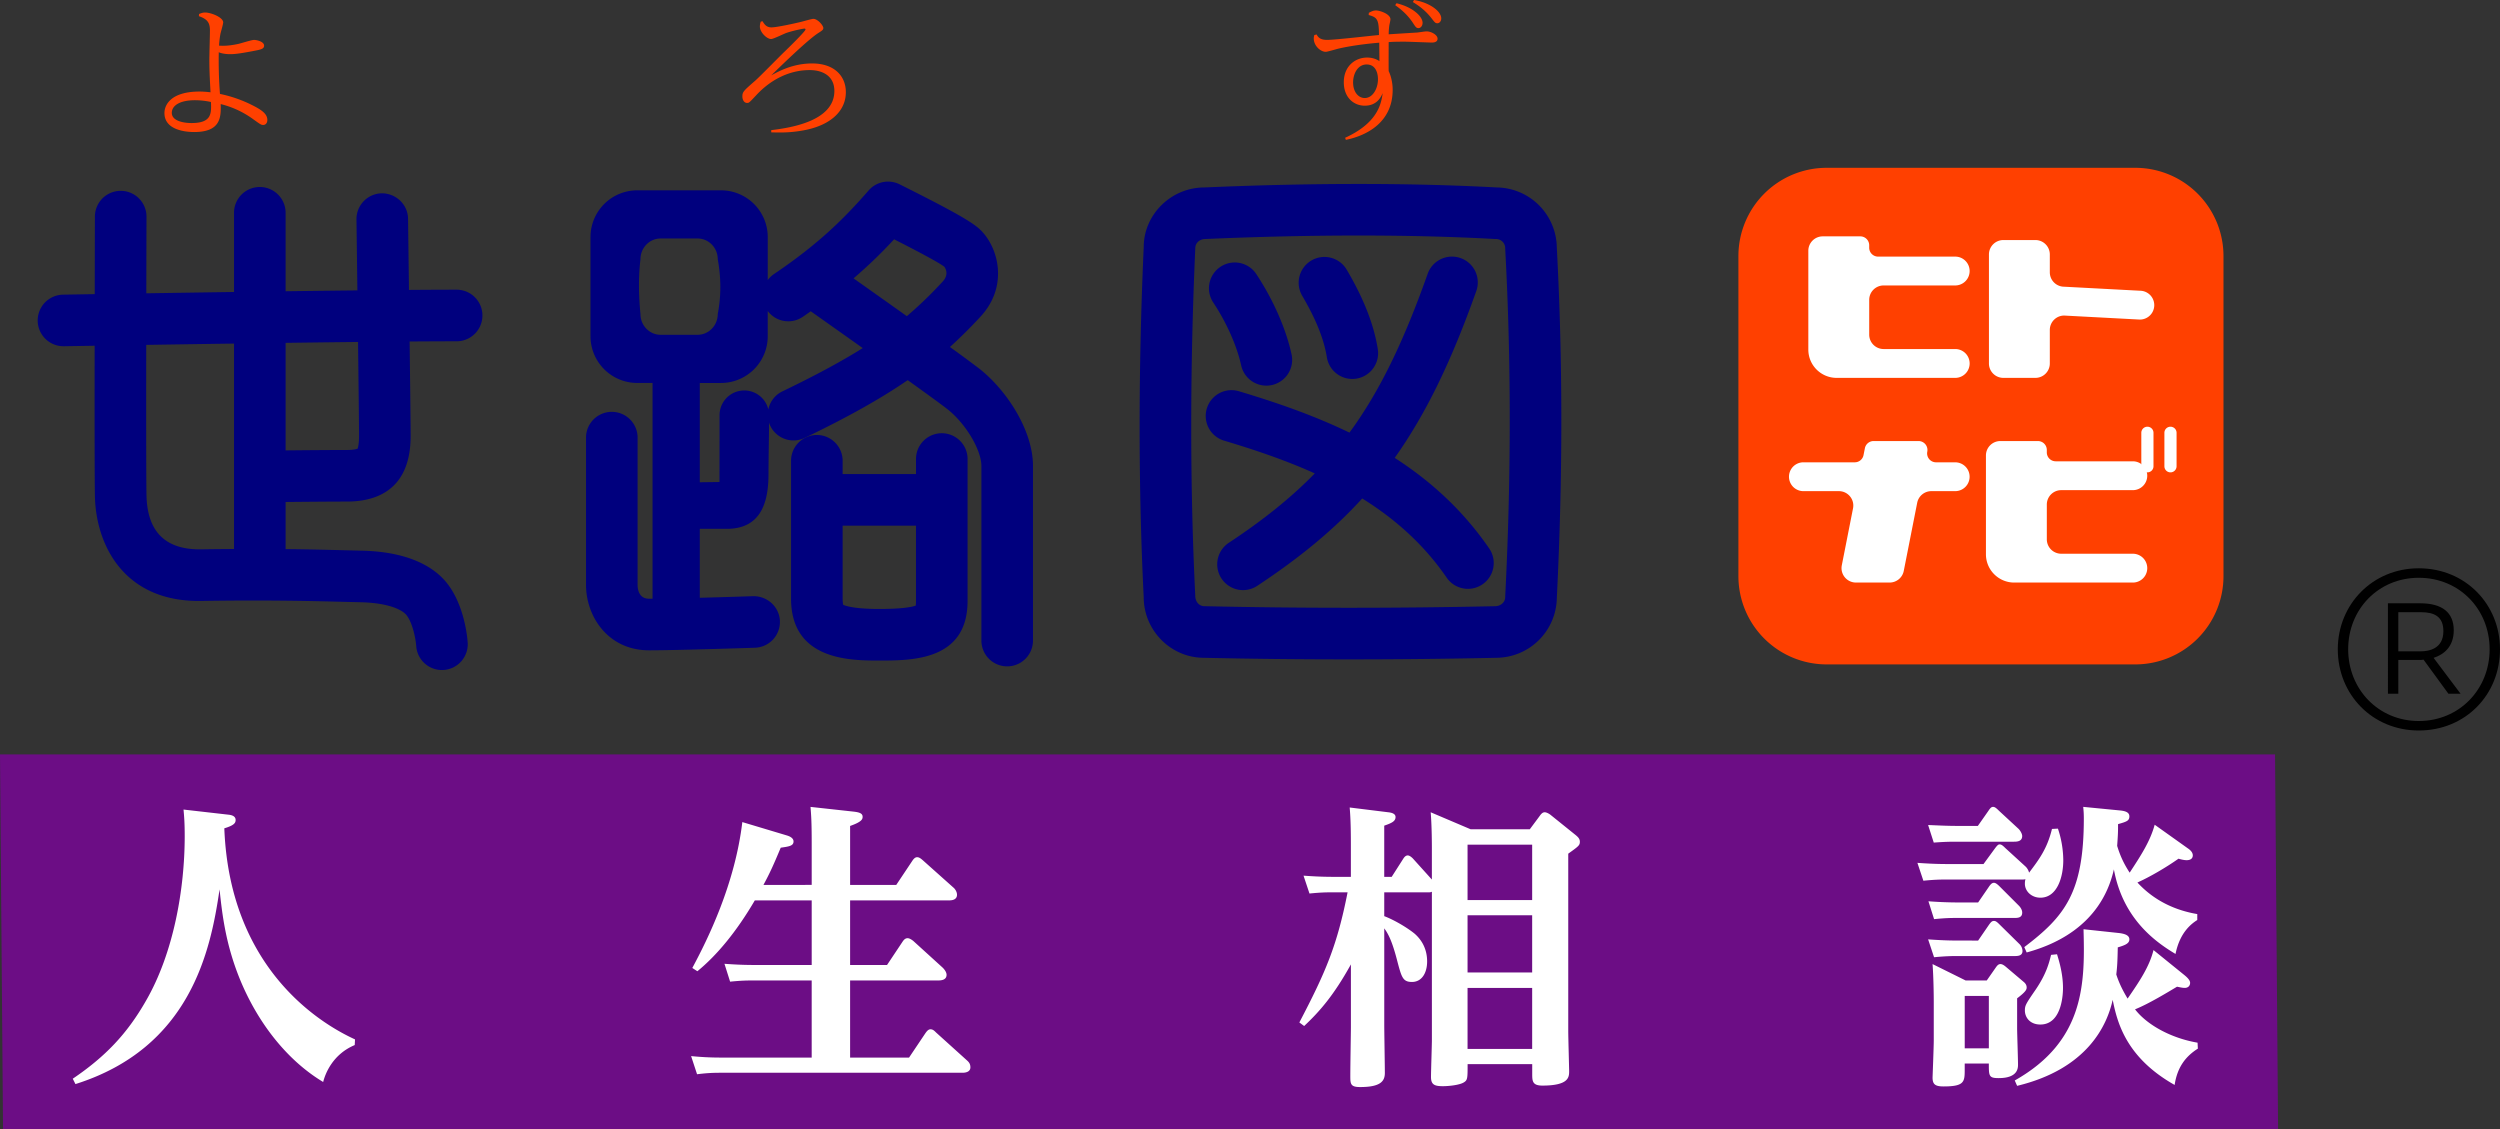
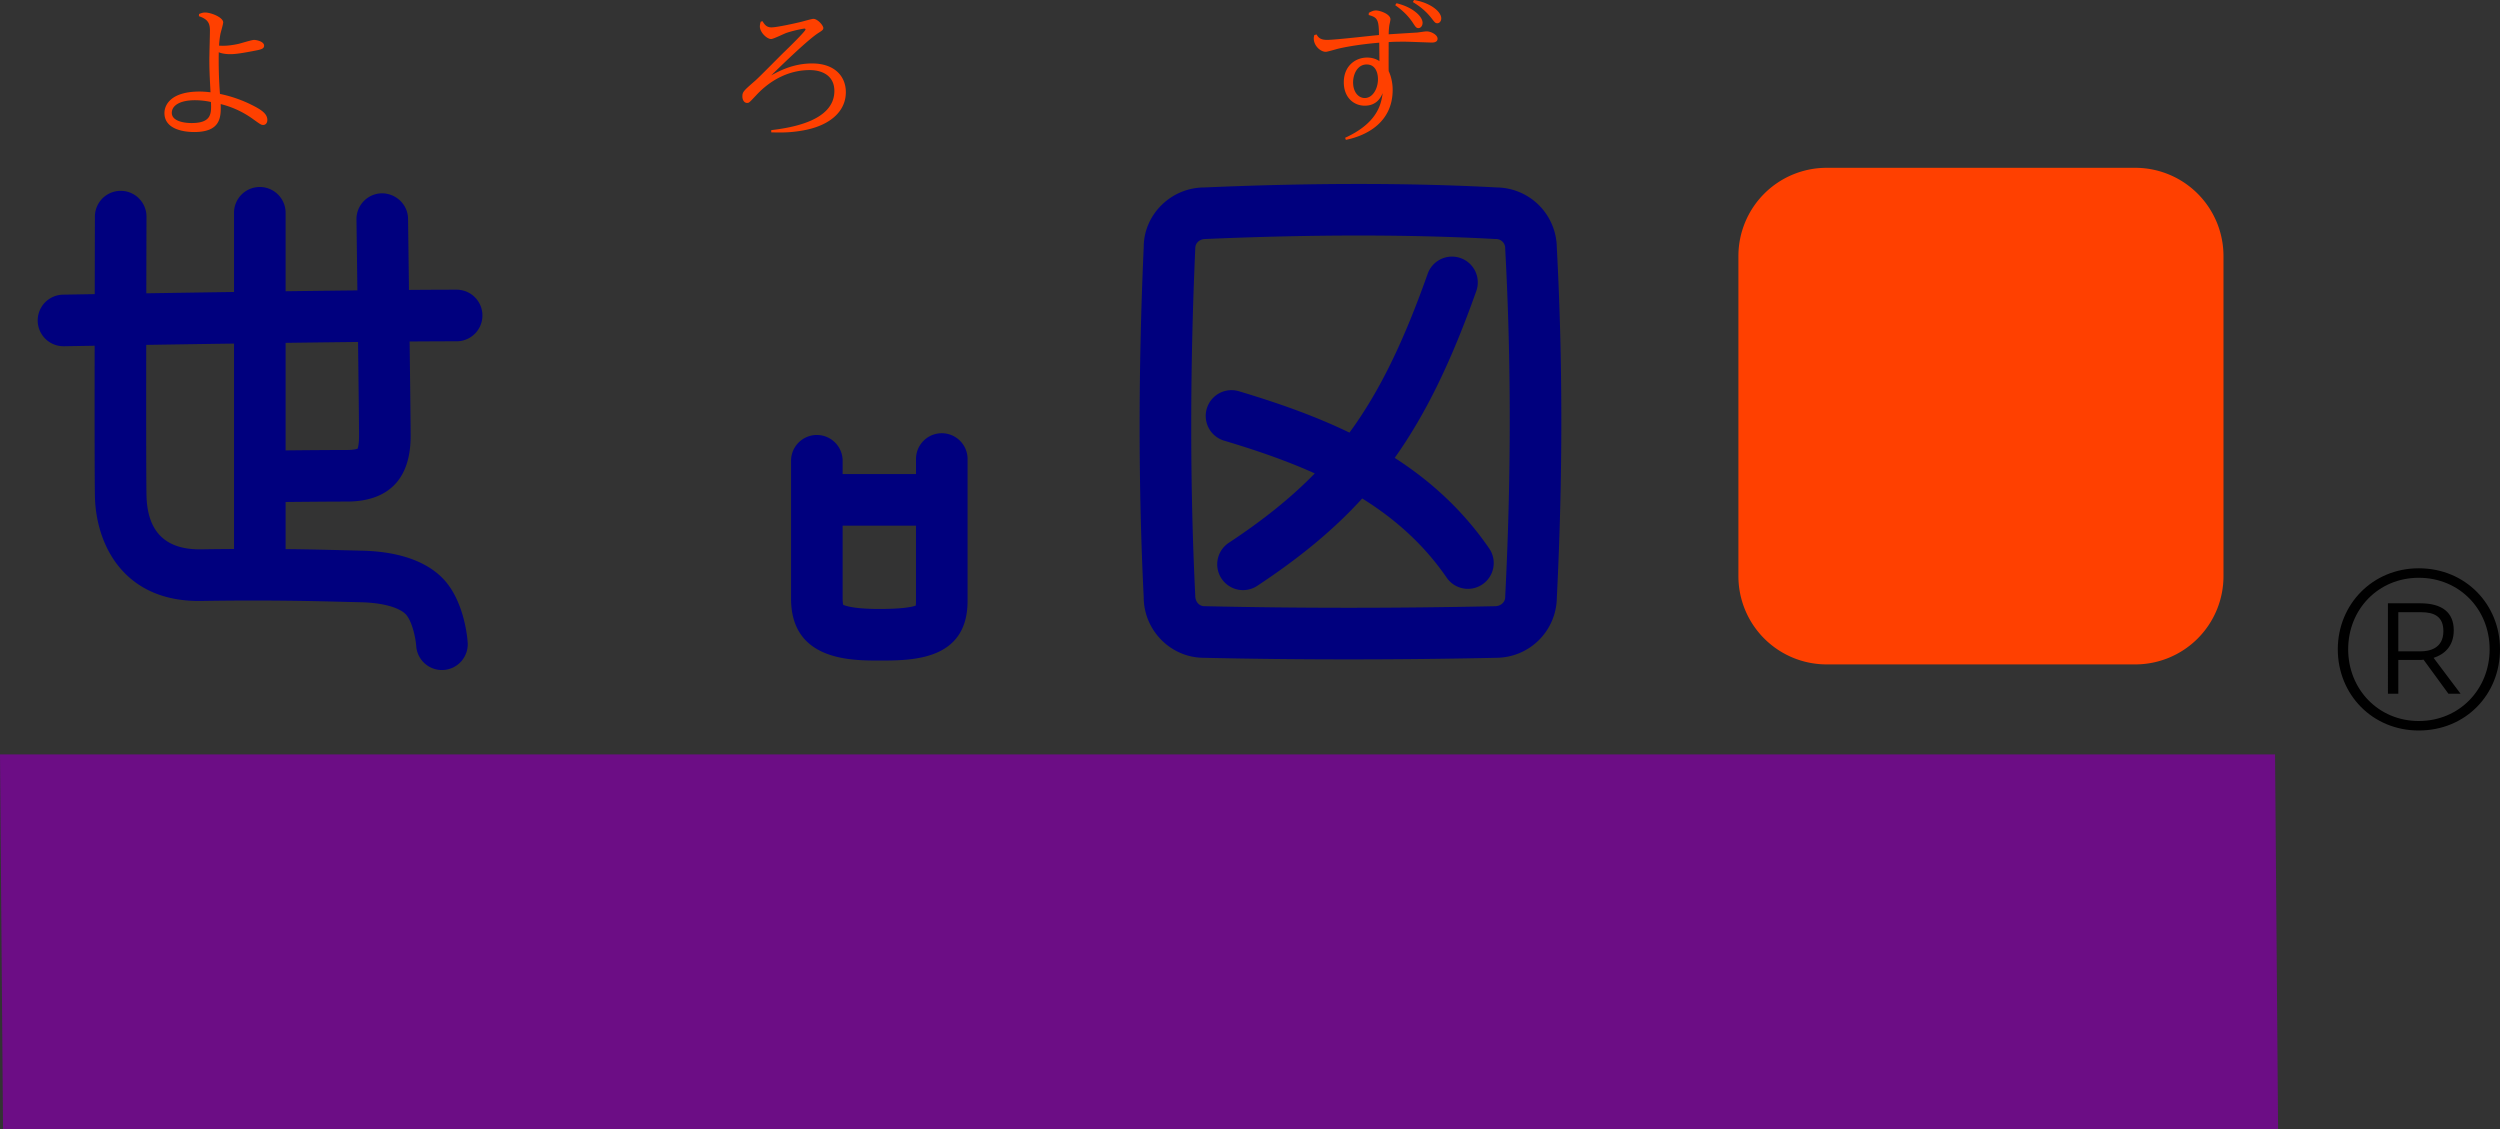
<svg xmlns="http://www.w3.org/2000/svg" version="1.1" id="レイヤー_2_00000099645011354390451270000010873074741756641705_" x="0" y="0" width="193.853" height="87.55" xml:space="preserve">
  <rect width="100%" height="100%" fill="#333333" stroke="none" />
  <style>
    .st0{fill:#00007e}.st1{fill:#ff4000}.st2{fill:#fff}
  </style>
  <path class="st0" d="M37.408 24.463a2 2 0 0 0-2-2c-1.033 0-2.29.006-3.696.017l-.071-5.516c-.014-1.104-.926-1.968-2.025-1.975a2 2 0 0 0-1.975 2.025l.071 5.503c-1.783.019-3.669.042-5.566.067V16.5a2 2 0 0 0-4 0v6.141c-2.446.035-4.786.071-6.801.102.006-3.326.014-5.869.014-5.939a2 2 0 0 0-1.994-2.006h-.006a2 2 0 0 0-2 1.994c-.001.28-.008 2.789-.014 6.015l-2.439.041a2 2 0 0 0 .034 4h.035l2.364-.039c-.007 5.021-.007 10.316.021 11.665.077 3.807 2.279 8.248 8.295 8.123 5.122-.082 8.802.012 11 .07l1.258.03c2.096.042 3.236.542 3.604.997.479.593.715 1.851.754 2.359a2 2 0 1 0 3.99-.272c-.02-.289-.232-2.867-1.632-4.6-.881-1.091-2.747-2.407-6.637-2.483l-1.234-.03c-1.142-.029-2.684-.069-4.611-.089v-3.654c1.442-.014 3.505-.033 4.761-.033 2.25 0 4.933-.882 4.933-5.082 0-.755-.036-3.933-.078-7.33 1.387-.01 2.626-.016 3.645-.016a2 2 0 0 0 2-2.001zM15.591 42.598c-2.78.033-4.175-1.372-4.232-4.205-.026-1.31-.027-6.623-.02-11.65 2.014-.032 4.357-.067 6.808-.102v15.93c-.813.004-1.654.012-2.556.027zm12.25-8.788c0 .716-.111.962-.103.973-.038.019-.249.109-.83.109-1.255 0-3.31.018-4.761.032v-8.339c1.915-.025 3.818-.049 5.616-.068.042 3.391.078 6.56.078 7.293zM120.716 19.184a4.715 4.715 0 0 0-4.648-4.649c-6.682-.361-14.338-.361-22.674 0-2.597 0-4.71 2.113-4.708 4.621-.423 9.43-.423 18.594-.002 27.14 0 2.598 2.112 4.71 4.665 4.71h.001c3.686.083 7.437.124 11.23.124 3.786 0 7.612-.041 11.452-.124a4.717 4.717 0 0 0 4.686-4.654c.466-9.297.466-18.437-.002-27.168zm-3.997 27.009a3.336 3.336 0 0 0-.002.101c0 .406-.353.697-.753.711-7.635.165-15.213.164-22.569 0-.392 0-.71-.319-.713-.809-.417-8.519-.417-17.557.002-26.952 0-.392.319-.71.796-.712 4.161-.179 8.128-.269 11.876-.269 3.74 0 7.263.089 10.542.268l.108.003a.71.71 0 0 1 .71.71c0 .036.001.072.003.107.464 8.621.464 17.652 0 26.842z" />
  <path class="st0" d="M108.148 35.504c2.454-3.457 4.422-7.568 6.326-12.938a1.999 1.999 0 0 0-1.216-2.553 1.998 1.998 0 0 0-2.553 1.216c-1.851 5.221-3.705 9.096-6.066 12.317-2.774-1.343-5.695-2.348-8.597-3.216a2 2 0 0 0-1.146 3.832c2.382.712 4.774 1.518 7.055 2.547-1.86 1.906-4.021 3.63-6.649 5.368a2 2 0 1 0 2.208 3.335c3.25-2.15 5.883-4.306 8.118-6.76 2.503 1.558 4.755 3.53 6.549 6.14a1.998 1.998 0 0 0 2.781.515 2 2 0 0 0 .515-2.781c-2.06-2.994-4.57-5.248-7.325-7.022z" />
-   <path class="st0" d="M96.24 28.328a2.002 2.002 0 0 0 2.38 1.53 2.001 2.001 0 0 0 1.53-2.379c-.435-2.001-1.441-4.284-2.761-6.264a2 2 0 0 0-3.328 2.218c1.036 1.556 1.851 3.386 2.179 4.895zM102.885 27.699a2 2 0 0 0 3.951-.629c-.302-1.901-1.088-3.911-2.403-6.145a2 2 0 1 0-3.447 2.029c1.055 1.795 1.676 3.347 1.899 4.745z" />
  <path class="st1" d="M165.569 51.519h-23.928a6.843 6.843 0 0 1-6.843-6.843V19.855a6.843 6.843 0 0 1 6.843-6.843h23.928a6.843 6.843 0 0 1 6.843 6.843v24.821a6.842 6.842 0 0 1-6.843 6.843z" />
-   <path class="st2" d="m165.926 22.543-5.863-.311a1.118 1.118 0 0 1-1.118-1.118v-1.382c0-.618-.501-1.118-1.118-1.118h-2.484c-.618 0-1.118.501-1.118 1.118v8.451c0 .618.501 1.118 1.118 1.118h2.484c.618 0 1.118-.501 1.118-1.118v-2.596c0-.618.501-1.118 1.118-1.118l5.863.311a1.118 1.118 0 1 0 0-2.237zM152.728 21.016c0-.618-.501-1.118-1.118-1.118h-5.979a.69.69 0 0 1-.691-.691v-.188a.69.69 0 0 0-.691-.691h-2.911c-.618 0-1.118.501-1.118 1.118v7.66c0 1.213.983 2.195 2.195 2.195h9.196a1.118 1.118 0 1 0 0-2.236h-5.552a1.118 1.118 0 0 1-1.118-1.118v-2.694c0-.618.501-1.118 1.118-1.118h5.552a1.12 1.12 0 0 0 1.117-1.119zM166.5 36.888c0-.618-.501-1.118-1.118-1.118h-5.979a.69.69 0 0 1-.691-.691v-.188a.69.69 0 0 0-.691-.691h-2.911c-.618 0-1.118.501-1.118 1.118v7.66c0 1.213.983 2.195 2.195 2.195h9.196a1.118 1.118 0 1 0 0-2.236h-5.552a1.118 1.118 0 0 1-1.118-1.118v-2.694c0-.618.501-1.118 1.118-1.118h5.552c.616 0 1.117-.501 1.117-1.119zM151.609 35.849h-1.487a.692.692 0 0 1-.678-.825.692.692 0 0 0-.678-.825h-3.482a.69.69 0 0 0-.678.557l-.106.535a.69.69 0 0 1-.678.557h-3.984a1.118 1.118 0 1 0 0 2.236h2.751c.704 0 1.234.644 1.097 1.335l-.871 4.418a1.119 1.119 0 0 0 1.097 1.335h2.611c.534 0 .994-.378 1.097-.902l1.042-5.284a1.118 1.118 0 0 1 1.097-.902h1.849c.618 0 1.118-.501 1.118-1.118a1.116 1.116 0 0 0-1.117-1.117z" />
-   <path class="st2" d="M166.512 36.628a.472.472 0 0 1-.472-.472V33.56a.472.472 0 0 1 .944 0v2.596c0 .26-.211.472-.472.472zM168.302 36.628a.472.472 0 0 1-.472-.472V33.56a.472.472 0 0 1 .944 0v2.596c0 .26-.211.472-.472.472z" />
  <g>
    <path fill="#6c0d85" d="M176.645 87.55H.236L0 58.495h176.409z" />
-     <path class="st2" d="M27.506 81.036c-1.708.716-2.286 2.216-2.447 2.863-2.886-1.731-5.125-4.709-6.464-7.988-1.085-2.678-1.362-4.94-1.57-6.949-.692 4.779-2.263 12.282-11.174 15.099l-.208-.416c2.517-1.708 4.202-3.463 5.679-6.049 2.147-3.717 3.001-8.68 3.001-12.767 0-1.039-.046-1.547-.092-2.055l3.44.393c.254.023.6.092.6.416 0 .231-.115.416-.877.646.439 11.405 8.126 15.445 10.135 16.368l-.023.439zM62.94 68.616v-3.278c0-1.662-.046-2.193-.092-2.771l3.371.37c.37.046.669.115.669.393 0 .185-.046.392-.969.715v4.571h3.578l1.247-1.87c.093-.138.208-.277.37-.277.139 0 .254.069.462.254l2.354 2.101c.116.092.277.323.277.554s-.139.439-.601.439h-7.688v5.01h2.863l1.2-1.801c.092-.139.208-.277.393-.277.162 0 .346.139.438.208l2.286 2.078c.046.046.3.3.3.554 0 .438-.485.438-.693.438h-6.787v5.979h4.571l1.27-1.893c.115-.162.231-.3.393-.3.185 0 .3.116.438.254l2.378 2.147c.185.162.277.3.277.554s-.208.416-.623.416h-18.77c-.577 0-1.085.023-1.801.115l-.462-1.408c.716.069 1.409.115 2.332.115h7.018v-5.979h-4.525c-.461 0-.877 0-1.801.092l-.438-1.385c.646.046 1.385.092 2.309.092h4.456v-5.01h-4.41c-1.432 2.447-2.955 4.271-4.456 5.495l-.392-.254c1.177-2.193 3.301-6.464 3.878-11.312l3.463 1.039c.231.069.508.208.508.462 0 .346-.346.393-.993.485-.577 1.385-.854 1.985-1.339 2.886l3.741-.001zM100.753 79.282c2.055-3.925 2.932-5.979 3.74-10.089h-1.154c-.461 0-.877 0-1.801.092l-.461-1.385c.646.046 1.385.092 2.332.092h1.339v-2.585c0-1.5-.046-2.239-.092-2.793l2.978.369c.231.023.578.093.578.37 0 .323-.277.462-.877.669v3.971h.577l.9-1.408c.115-.185.231-.254.346-.254.162 0 .346.185.393.231l1.478 1.639v-2.424c0-.185 0-1.731-.092-2.793l3.093 1.316h4.594l.739-.993c.116-.162.231-.323.416-.323s.439.185.462.208l1.893 1.524c.231.185.37.323.37.554 0 .277-.093.346-.9.924V79.93c0 .508.069 2.909.069 3.117 0 .461 0 1.131-2.078 1.131-.785 0-.785-.37-.785-.924v-.739h-5.01c0 1.131 0 1.247-.323 1.432s-1.108.277-1.593.277c-.646 0-.923-.115-.923-.716 0-.461.069-2.47.069-2.862V69.147c-.116.046-.139.046-.3.046h-3.394v1.847c.623.23 1.639.785 2.332 1.339.462.393.993 1.085.993 2.17 0 .9-.416 1.593-1.177 1.593-.716 0-.808-.37-1.154-1.686-.37-1.431-.669-2.032-.993-2.47v7.48c0 .577.046 3.209.046 3.74 0 .669-.392 1.085-1.916 1.085-.739 0-.762-.231-.762-.854 0-.854.046-3.486.046-3.763V74.78c-1.339 2.424-2.447 3.671-3.625 4.779l-.373-.277zm18.053-13.783h-5.01v4.294h5.01v-4.294zm0 5.472h-5.01v4.433h5.01v-4.433zm0 5.633h-5.01v4.733h5.01v-4.733zM159.574 64.252a7.88 7.88 0 0 1 .415 2.447c0 1.339-.484 2.909-1.777 2.909-.669 0-1.2-.485-1.2-1.085 0-.162.022-.277.046-.346-.139.023-.185.023-.3.023h-5.818c-.438 0-.877 0-1.8.092l-.462-1.385c.669.046 1.409.092 2.332.092h2.794l.877-1.2c.208-.277.277-.323.369-.323.116 0 .208.046.439.277l1.593 1.455c.046.046.208.231.254.462.785-1.039 1.408-1.87 1.777-3.394l.461-.024zm-6.21-.208.808-1.154c.139-.208.23-.323.369-.323.116 0 .208.046.462.3l1.523 1.408c.116.116.277.37.277.554 0 .438-.438.438-.67.438h-4.386c-.438 0-.878 0-1.801.069l-.439-1.362c.669.023 1.385.069 2.309.069l1.548.001zm.022 8.889.809-1.178c.161-.231.254-.346.415-.346.139 0 .231.069.462.3l1.501 1.478a.78.78 0 0 1 .254.554c0 .392-.393.392-.624.392h-4.433c-.323 0-.854 0-1.801.092l-.461-1.385c.669.046 1.409.092 2.332.092l1.546.001zm0-2.955.809-1.178c.139-.208.254-.346.415-.346.115 0 .231.069.462.3l1.478 1.478c.023.023.254.254.254.531 0 .416-.369.416-.623.416h-4.41c-.461 0-.877 0-1.801.092l-.438-1.385a31.51 31.51 0 0 0 2.308.092h1.546zm.67 6.048.692-.993c.115-.162.208-.277.369-.277.139 0 .277.092.416.208l1.362 1.154c.207.162.254.323.254.439 0 .139 0 .3-.739.854v2.332c0 .369.069 2.378.069 2.793 0 .277 0 1.062-1.501 1.062-.762 0-.762-.162-.762-1.131h-1.87v.438c0 .97 0 1.339-1.639 1.339-.646 0-.854-.161-.854-.692 0-.023.093-2.401.093-2.863v-2.978c0-.646-.023-2.009-.093-2.955l2.562 1.27h1.641zm-1.709 1.201v4.063h1.87v-4.063h-1.87zm17.062-1.593c.277.23.415.416.415.577 0 .23-.161.392-.415.392-.208 0-.462-.069-.601-.092-.738.439-2.17 1.316-3.255 1.755.946 1.224 2.816 2.239 4.848 2.585l.023.462c-.946.6-1.593 1.431-1.801 2.816-3.763-2.124-4.456-4.848-4.802-6.603-.438 1.985-1.963 5.356-7.411 6.672l-.185-.416c5.448-3.071 5.448-7.572 5.333-11.728l2.794.3c.323.046.762.138.762.485 0 .323-.347.461-.9.623-.023 1.201-.047 1.5-.115 2.101.254.785.577 1.362.877 1.87.923-1.339 1.686-2.47 2.009-3.763l2.424 1.964zm.23-9.858c.208.139.393.323.393.554 0 .139-.069.37-.484.37-.162 0-.393-.046-.624-.116-1.016.716-2.262 1.432-3.186 1.847 1.339 1.455 3.001 2.17 4.641 2.447v.461c-.393.254-1.339.9-1.686 2.632-1.547-.923-4.086-2.724-4.779-6.557-1.038 4.571-5.01 5.957-6.764 6.441l-.185-.416c3.14-2.378 4.617-4.225 4.617-9.974 0-.416-.023-.646-.047-.9l2.84.277c.508.046.739.185.739.461 0 .347-.231.416-.878.601 0 .554 0 .739-.069 1.685.277.923.624 1.547.97 2.078.831-1.27 1.594-2.424 1.939-3.717l2.563 1.826zm-10.134 8.219c.093.323.462 1.408.462 2.608 0 .231 0 2.84-1.755 2.84-.831 0-1.2-.577-1.2-1.085 0-.393.069-.508.831-1.616.831-1.224 1.039-2.055 1.2-2.701l.462-.046z" />
  </g>
  <g>
    <path d="M181.275 50.344c0-3.473 2.69-6.278 6.277-6.278 3.634 0 6.301 2.805 6.301 6.278 0 3.518-2.667 6.3-6.301 6.3-3.586.001-6.277-2.782-6.277-6.3zm11.774 0c0-3.104-2.346-5.542-5.496-5.542-3.127 0-5.473 2.438-5.473 5.542s2.346 5.564 5.473 5.564c3.15.001 5.496-2.46 5.496-5.564zm-7.887-3.564h2.506c1.702 0 2.599.713 2.599 2.093 0 1.288-.782 1.885-1.563 2.138l2.093 2.783h-.943l-1.932-2.645c-.092.023-.184.023-.275.023h-1.679v2.622h-.805V46.78h-.001zm.805 3.725h1.725c.667 0 1.771-.207 1.771-1.563 0-1.127-.69-1.472-1.748-1.472h-1.747v3.035h-.001z" />
  </g>
  <g>
    <path class="st1" d="M15.434 1.084c.183-.068.296-.114.468-.114.468 0 1.404.377 1.404.765 0 .148-.194.776-.217.913a7.016 7.016 0 0 0-.103.891c.331.022.776.022 1.507-.137.194-.045 1.027-.308 1.21-.308.16 0 .776.114.776.445 0 .262-.262.308-.867.422-1.222.239-1.587.239-1.758.239-.091 0-.559 0-.89-.148a34.701 34.701 0 0 0 .091 3.23 10.12 10.12 0 0 1 2.693.97c.628.331.982.627.982 1.05 0 .24-.137.388-.32.388-.16 0-.217-.046-.776-.445a7.234 7.234 0 0 0-2.522-1.175c.034 1.027 0 2.168-2.055 2.168-.514 0-2.306-.091-2.306-1.472 0-.696.582-1.667 2.717-1.667.354 0 .65.034.856.057-.069-1.29-.091-1.792-.091-2.534 0-.354.045-1.929.045-2.248 0-.548-.137-.879-.856-1.119l.012-.171zm-.32 6.688c-1.187 0-1.792.422-1.792.981 0 .628.913.788 1.529.788 1.575 0 1.541-.753 1.507-1.632a5.724 5.724 0 0 0-1.244-.137zM59.127 1.644c.137.228.297.479.685.479.434 0 1.803-.308 2.283-.422.148-.034.844-.239.97-.239.342 0 .776.513.776.708 0 .148-.103.206-.365.376-.799.502-2.796 2.442-3.675 3.299.605-.331 1.701-.925 3.173-.925 1.724 0 2.614.981 2.614 2.226 0 1.45-1.153 2.5-3.024 2.911-1.13.24-1.975.228-2.762.206v-.171c1.278-.16 4.896-.628 4.896-3.036 0-1.187-.936-1.621-1.917-1.621-1.563 0-3.024.73-4.166 1.975-.525.559-.536.571-.685.571-.24 0-.365-.251-.365-.502 0-.354.103-.445.981-1.21.365-.319 1.883-1.872 2.203-2.18.594-.571 1.712-1.678 1.712-1.804 0-.045-.035-.068-.08-.068-.057 0-.73.114-1.393.331-.194.068-1.016.479-1.198.479-.32 0-.868-.514-.868-.97 0-.148.034-.274.069-.376l.136-.037zM104.304 10.683c2.522-1.152 2.796-2.625 2.91-3.458-.125.274-.422.97-1.393.97-.833 0-1.621-.617-1.621-1.815 0-1.278.913-1.917 1.803-1.917.514 0 .811.183.959.274-.012-1.153-.012-1.232-.012-1.427-1.78.148-2.91.399-3.15.457-.16.034-.856.251-1.004.251-.399 0-.924-.468-.924-1.027 0-.125.022-.206.045-.274l.171-.046c.137.24.296.422.822.422.639 0 3.447-.331 4.018-.376-.012-1.187-.114-1.37-.799-1.552l.011-.171c.194-.103.354-.183.548-.183.331 0 1.13.286 1.13.685 0 .08-.08.422-.091.491a5.432 5.432 0 0 0-.046.673c1.804-.114 2.009-.125 2.203-.137.114-.011.628-.091.73-.091.354 0 .856.263.856.571 0 .286-.331.297-.457.297s-1.78-.068-2.1-.068c-.662 0-.958.011-1.233.034 0 .365-.011 1.701 0 2.249.171.354.309.879.309 1.449 0 2.522-2.009 3.55-3.63 3.881l-.055-.162zm1.518-3.082c.639 0 1.027-.753 1.027-1.461 0-.217-.045-1.141-.879-1.141-.73 0-1.05.788-1.05 1.381.001.787.434 1.221.902 1.221zm2.465-7.35c1.278.308 2.021 1.027 2.021 1.518 0 .274-.183.411-.308.411-.183 0-.229-.08-.468-.445-.491-.73-1.084-1.141-1.347-1.335l.102-.149zM109.646 0c1.198.194 2.111.867 2.111 1.426 0 .24-.16.377-.296.377-.16 0-.194-.046-.468-.399-.536-.685-1.107-1.039-1.438-1.244l.091-.16z" />
  </g>
  <g>
-     <path class="st0" d="M75.936 28.586a93.792 93.792 0 0 0-2.277-1.678 37.46 37.46 0 0 0 2.374-2.359c.955-1.029 1.421-2.277 1.349-3.607-.068-1.259-.646-2.503-1.505-3.248-.688-.596-2.289-1.486-6.12-3.402a2.001 2.001 0 0 0-2.403.476c-1.935 2.223-3.925 4.178-7.352 6.492a1.97 1.97 0 0 0-.47.458v-3.339a3.625 3.625 0 0 0-3.621-3.621h-6.502a3.625 3.625 0 0 0-3.621 3.621v7.695a3.625 3.625 0 0 0 3.621 3.621H50.6v16.729l-.277.001c-.797 0-.883-.757-.883-1.083V33.935a2 2 0 0 0-4 0v11.408c0 2.464 1.711 5.083 4.883 5.083 2.245 0 7.977-.192 8.22-.2a2 2 0 0 0 1.932-2.066c-.038-1.104-.97-1.944-2.066-1.932-.034.001-2.046.069-4.146.124v-5.348h2.262c2.354-.084 3.066-1.846 3.066-4.242 0-.355.007-1.205.016-1.828.011-.788.023-1.348.027-2.172.028.086.053.173.093.257a2 2 0 0 0 2.67.935c3.46-1.665 5.973-3.092 7.988-4.477 1.432 1.028 2.612 1.885 3.085 2.256 1.4 1.098 2.629 3.155 2.629 4.402v13.536a2 2 0 0 0 4 0V36.136c-.002-2.815-2.095-5.929-4.163-7.55zm-6.606-10.03c2.263 1.149 3.577 1.871 3.892 2.128.004.005.446.532-.123 1.145a31.243 31.243 0 0 1-2.782 2.687c-1.495-1.065-2.99-2.123-4.132-2.931a37.008 37.008 0 0 0 3.145-3.029zm-19.668 5.791c-.143-1.459-.163-2.88 0-4.241 0-.891.7-1.613 1.563-1.613h2.867c.864 0 1.564.722 1.564 1.613.267 1.456.266 2.87 0 4.241 0 .891-.7 1.613-1.564 1.613h-2.867c-.863 0-1.563-.722-1.563-1.613zm10.999 6.003a1.99 1.99 0 0 0-1.084 1.4 1.917 1.917 0 0 0-3.782.448c0 1.164-.002 5.177-.007 5.178 0 0-.981.014-1.526.019v-7.699h1.648a3.625 3.625 0 0 0 3.621-3.621v-1.957a1.995 1.995 0 0 0 2.709.457c.219-.148.419-.292.628-.437.93.657 2.434 1.72 4.029 2.853-1.637 1.026-3.639 2.11-6.236 3.359z" />
    <path class="st0" d="M73.027 33.593a2 2 0 0 0-2 2v1.169h-5.688v-1.033a2 2 0 0 0-4 0v10.684c0 4.807 4.623 4.807 6.844 4.807 2.56 0 6.844 0 6.844-4.625V35.593a2 2 0 0 0-2-2zm-2.019 13.364c-.24.092-.938.263-2.825.263-2.314 0-2.792-.341-2.792-.31-.002-.005-.052-.122-.052-.497v-5.651h5.688v5.832c0 .174-.009.289-.019.363z" />
  </g>
</svg>